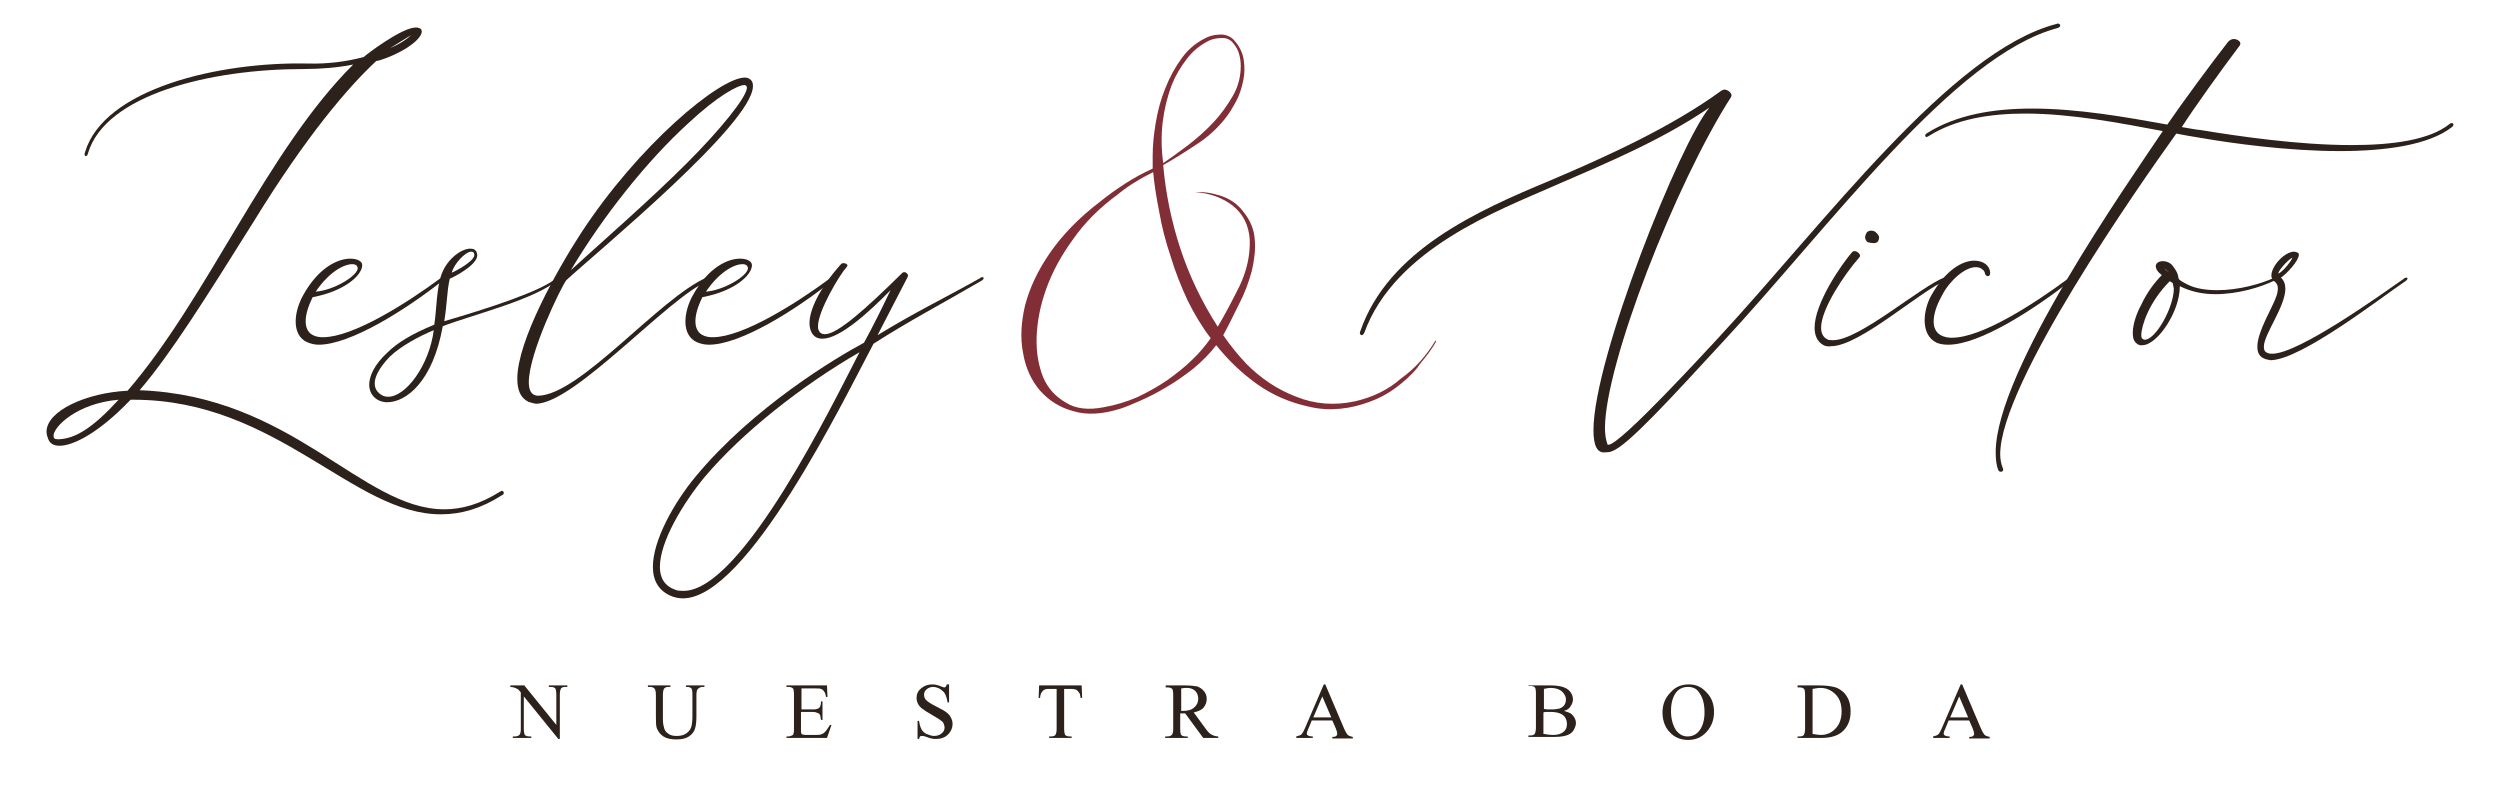
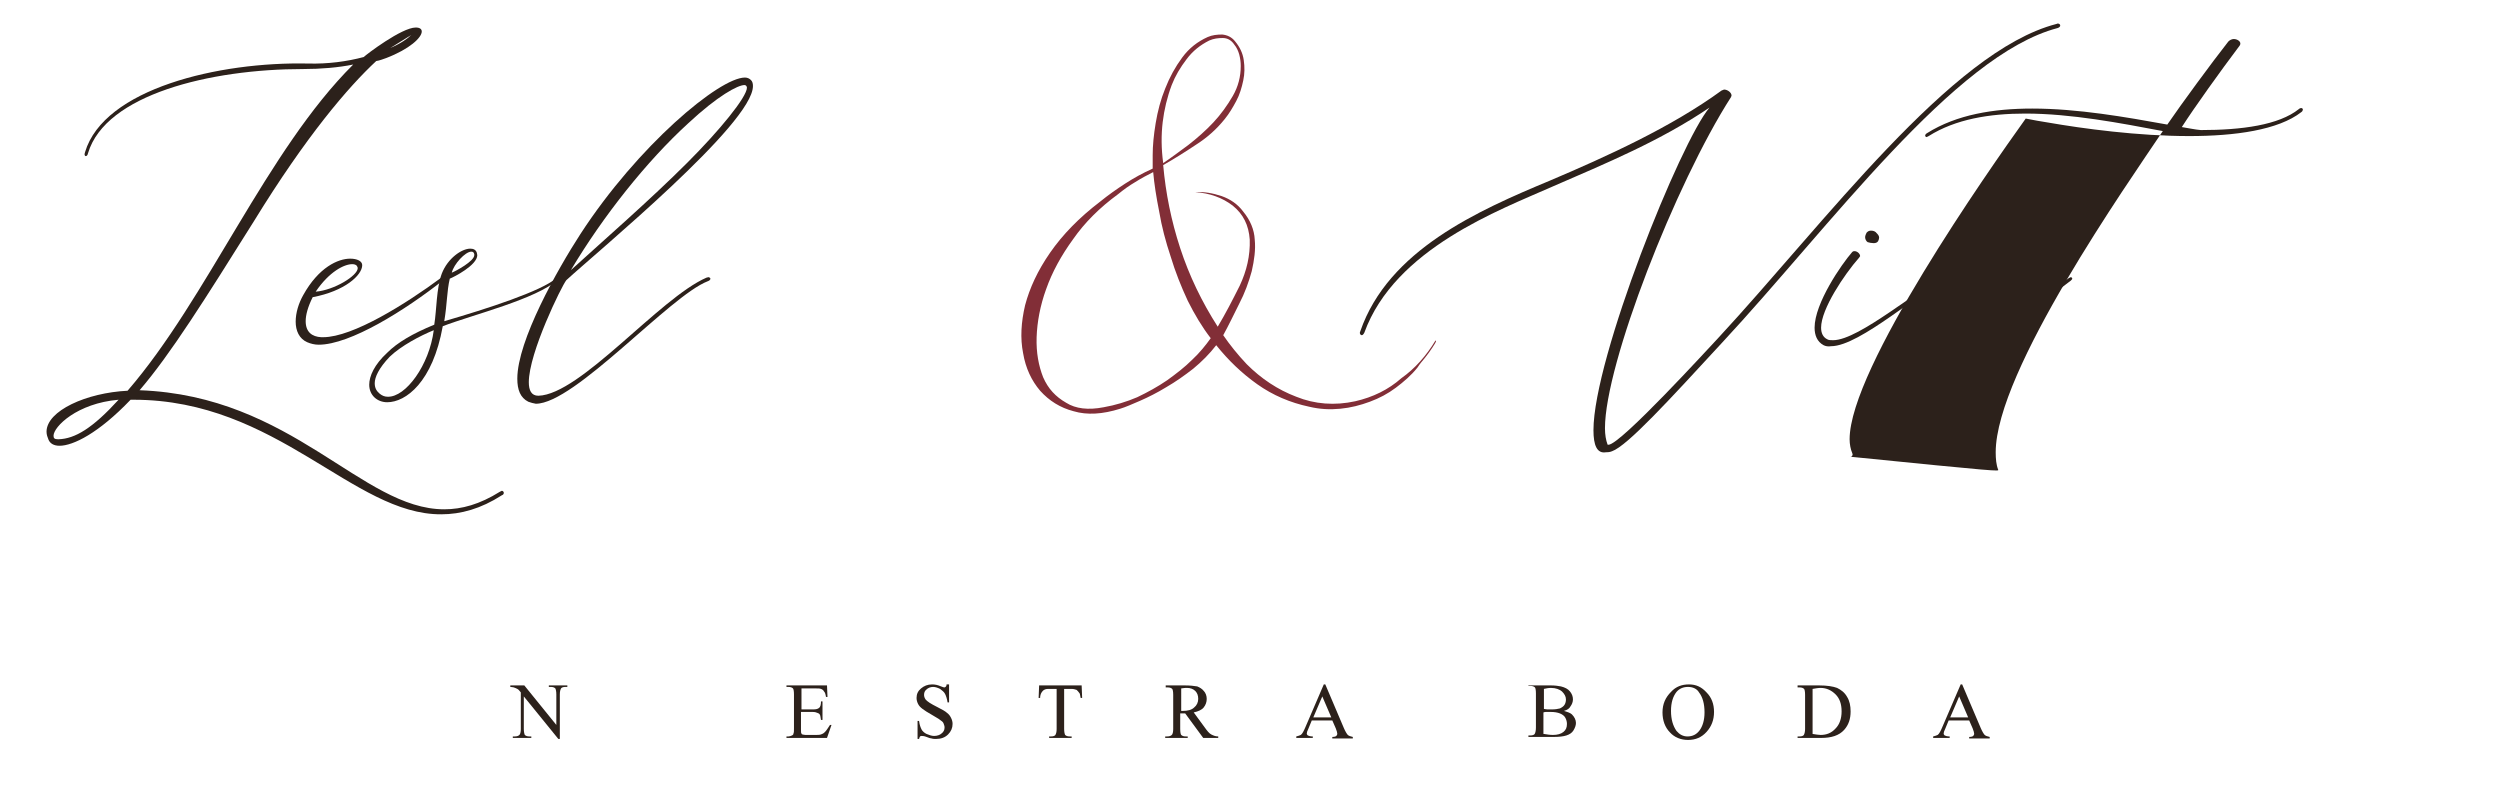
<svg xmlns="http://www.w3.org/2000/svg" id="Layer_1" x="0px" y="0px" viewBox="0 0 499.7 161" style="enable-background:new 0 0 499.7 161;" xml:space="preserve">
  <g>
    <g>
      <g>
        <path style="fill:#2C211B;" d="M102,137h2.8l6.4,7.9v-6.1c0-0.6-0.1-1-0.2-1.2c-0.2-0.2-0.5-0.3-0.9-0.3h-0.4V137h3.7v0.3h-0.4    c-0.4,0-0.8,0.1-0.9,0.4c-0.1,0.2-0.2,0.5-0.2,1.1v8.9h-0.3l-6.9-8.5v6.5c0,0.6,0.1,1,0.2,1.2c0.2,0.2,0.5,0.3,0.9,0.3h0.4v0.3    h-3.7v-0.3h0.4c0.4,0,0.8-0.1,1-0.4c0.1-0.2,0.2-0.5,0.2-1.1v-7.3c-0.3-0.4-0.5-0.6-0.7-0.7c-0.2-0.1-0.4-0.2-0.7-0.3    c-0.1,0-0.4-0.1-0.7-0.1V137z" />
-         <path style="fill:#2C211B;" d="M137.1,137.3V137h3.7v0.3h-0.4c-0.4,0-0.7,0.2-1,0.5c-0.1,0.2-0.2,0.5-0.2,1.1v4.3    c0,1.1-0.1,1.9-0.3,2.5c-0.2,0.6-0.6,1.1-1.2,1.5c-0.6,0.4-1.4,0.6-2.5,0.6c-1.1,0-2-0.2-2.6-0.6c-0.6-0.4-1-0.9-1.3-1.6    c-0.2-0.5-0.2-1.3-0.2-2.6v-4.1c0-0.6-0.1-1.1-0.3-1.3c-0.2-0.2-0.5-0.3-0.9-0.3h-0.4V137h4.5v0.3h-0.4c-0.4,0-0.7,0.1-0.9,0.4    c-0.1,0.2-0.2,0.6-0.2,1.2v4.6c0,0.4,0,0.9,0.1,1.4c0.1,0.5,0.2,0.9,0.4,1.2c0.2,0.3,0.5,0.5,0.8,0.7c0.4,0.2,0.8,0.3,1.4,0.3    c0.7,0,1.3-0.1,1.8-0.4c0.5-0.3,0.9-0.7,1.1-1.2c0.2-0.5,0.3-1.3,0.3-2.4v-4.3c0-0.7-0.1-1.1-0.2-1.2c-0.2-0.2-0.5-0.3-0.9-0.3    H137.1z" />
        <path style="fill:#2C211B;" d="M160.2,137.6v4.2h2.3c0.6,0,1-0.1,1.2-0.3c0.3-0.2,0.4-0.7,0.4-1.3h0.3v3.7h-0.3    c-0.1-0.5-0.1-0.8-0.2-1c-0.1-0.2-0.2-0.3-0.5-0.4c-0.2-0.1-0.5-0.2-1-0.2h-2.3v3.5c0,0.5,0,0.7,0.1,0.8c0,0.1,0.1,0.2,0.2,0.2    s0.3,0.1,0.6,0.1h1.8c0.6,0,1,0,1.3-0.1c0.3-0.1,0.5-0.2,0.8-0.5c0.3-0.3,0.6-0.8,1-1.4h0.3l-0.9,2.6h-8.1v-0.3h0.4    c0.2,0,0.5-0.1,0.7-0.2c0.2-0.1,0.3-0.2,0.3-0.4c0.1-0.2,0.1-0.5,0.1-1v-6.8c0-0.7-0.1-1.1-0.2-1.2c-0.2-0.2-0.5-0.3-0.9-0.3    h-0.4V137h8.1l0.1,2.3h-0.3c-0.1-0.6-0.2-0.9-0.4-1.1c-0.1-0.2-0.3-0.4-0.6-0.5c-0.2-0.1-0.6-0.1-1.1-0.1H160.2z" />
        <path style="fill:#2C211B;" d="M189.7,136.8v3.6h-0.3c-0.1-0.7-0.3-1.3-0.5-1.7c-0.2-0.4-0.6-0.7-1-1c-0.4-0.2-0.9-0.4-1.4-0.4    c-0.5,0-1,0.2-1.3,0.5c-0.4,0.3-0.5,0.7-0.5,1.1c0,0.3,0.1,0.6,0.3,0.9c0.3,0.4,1.1,0.9,2.3,1.5c1,0.5,1.7,0.9,2,1.2    c0.4,0.3,0.6,0.6,0.8,1c0.2,0.4,0.3,0.8,0.3,1.2c0,0.8-0.3,1.5-0.9,2.1c-0.6,0.6-1.4,0.9-2.4,0.9c-0.3,0-0.6,0-0.9-0.1    c-0.2,0-0.5-0.1-1-0.3c-0.5-0.2-0.8-0.2-1-0.2c-0.1,0-0.2,0-0.3,0.1c-0.1,0.1-0.1,0.2-0.2,0.5h-0.3v-3.6h0.3    c0.1,0.8,0.3,1.3,0.5,1.7c0.2,0.4,0.6,0.7,1,0.9c0.5,0.2,1,0.4,1.5,0.4c0.6,0,1.2-0.2,1.5-0.5c0.4-0.3,0.6-0.7,0.6-1.2    c0-0.3-0.1-0.5-0.2-0.8c-0.1-0.3-0.4-0.5-0.7-0.7c-0.2-0.2-0.8-0.5-1.6-1c-0.9-0.5-1.5-0.9-1.9-1.2c-0.4-0.3-0.7-0.6-0.9-1    c-0.2-0.4-0.3-0.8-0.3-1.2c0-0.8,0.3-1.4,0.9-1.9c0.6-0.5,1.3-0.8,2.2-0.8c0.6,0,1.1,0.1,1.8,0.4c0.3,0.1,0.5,0.2,0.6,0.2    c0.1,0,0.2,0,0.3-0.1c0.1-0.1,0.2-0.2,0.2-0.5H189.7z" />
        <path style="fill:#2C211B;" d="M216.2,137l0.1,2.5h-0.3c-0.1-0.4-0.1-0.7-0.2-0.9c-0.2-0.3-0.4-0.5-0.6-0.7    c-0.3-0.1-0.6-0.2-1-0.2h-1.5v8c0,0.6,0.1,1,0.2,1.2c0.2,0.2,0.5,0.3,0.9,0.3h0.4v0.3h-4.5v-0.3h0.4c0.4,0,0.8-0.1,0.9-0.4    c0.1-0.2,0.2-0.5,0.2-1.1v-8h-1.3c-0.5,0-0.8,0-1,0.1c-0.3,0.1-0.5,0.3-0.7,0.6c-0.2,0.3-0.3,0.7-0.3,1.1h-0.3l0.1-2.5H216.2z" />
        <path style="fill:#2C211B;" d="M243.3,147.5h-2.8l-3.6-4.9c-0.3,0-0.5,0-0.6,0c-0.1,0-0.1,0-0.2,0c-0.1,0-0.2,0-0.2,0v3.1    c0,0.7,0.1,1.1,0.2,1.2c0.2,0.2,0.5,0.3,0.9,0.3h0.4v0.3h-4.5v-0.3h0.4c0.4,0,0.8-0.1,1-0.4c0.1-0.2,0.2-0.5,0.2-1.1v-6.8    c0-0.7-0.1-1.1-0.2-1.2c-0.2-0.2-0.5-0.3-0.9-0.3h-0.4V137h3.8c1.1,0,1.9,0.1,2.5,0.2c0.5,0.2,1,0.5,1.3,0.9    c0.4,0.4,0.6,1,0.6,1.6c0,0.6-0.2,1.2-0.6,1.7c-0.4,0.5-1.1,0.8-2,1l2.2,3c0.5,0.7,0.9,1.2,1.3,1.4c0.4,0.2,0.8,0.4,1.4,0.4    V147.5z M235.9,142.1c0.1,0,0.2,0,0.3,0c0.1,0,0.1,0,0.2,0c1,0,1.8-0.2,2.3-0.7c0.5-0.4,0.8-1,0.8-1.7c0-0.7-0.2-1.2-0.6-1.6    c-0.4-0.4-1-0.6-1.6-0.6c-0.3,0-0.7,0-1.2,0.1V142.1z" />
        <path style="fill:#2C211B;" d="M266.3,144h-4.1l-0.7,1.7c-0.2,0.4-0.3,0.7-0.3,0.9c0,0.2,0.1,0.3,0.2,0.4c0.2,0.1,0.5,0.2,1,0.2    v0.3h-3.3v-0.3c0.4-0.1,0.7-0.2,0.9-0.3c0.3-0.2,0.6-0.8,0.9-1.5l3.7-8.6h0.3l3.7,8.7c0.3,0.7,0.6,1.2,0.8,1.4    c0.2,0.2,0.6,0.3,1,0.4v0.3h-4.1v-0.3c0.4,0,0.7-0.1,0.8-0.2s0.2-0.3,0.2-0.4c0-0.2-0.1-0.6-0.3-1.1L266.3,144z M266.1,143.4    l-1.8-4.2l-1.8,4.2H266.1z" />
        <path style="fill:#2C211B;" d="M312.6,142.1c0.7,0.2,1.3,0.4,1.6,0.7c0.5,0.5,0.8,1.1,0.8,1.7c0,0.5-0.2,1-0.5,1.5    c-0.3,0.5-0.8,0.8-1.4,1c-0.6,0.2-1.5,0.3-2.6,0.3h-5v-0.3h0.4c0.4,0,0.8-0.1,0.9-0.4c0.1-0.2,0.2-0.6,0.2-1.2v-6.8    c0-0.7-0.1-1.1-0.2-1.2c-0.2-0.2-0.5-0.3-0.9-0.3h-0.4V137h4.5c0.8,0,1.5,0.1,2,0.2c0.8,0.2,1.4,0.5,1.8,1s0.6,1,0.6,1.6    c0,0.5-0.2,1-0.5,1.4C313.7,141.6,313.3,141.9,312.6,142.1z M308.6,141.7c0.2,0,0.4,0.1,0.7,0.1c0.2,0,0.5,0,0.8,0    c0.8,0,1.3-0.1,1.7-0.2c0.4-0.2,0.7-0.4,0.9-0.7c0.2-0.3,0.3-0.7,0.3-1.1c0-0.6-0.3-1.1-0.8-1.6c-0.5-0.4-1.2-0.7-2.2-0.7    c-0.5,0-1,0.1-1.4,0.2V141.7z M308.6,146.7c0.6,0.1,1.2,0.2,1.8,0.2c0.9,0,1.6-0.2,2.1-0.6s0.7-0.9,0.7-1.6    c0-0.4-0.1-0.8-0.3-1.2c-0.2-0.4-0.6-0.7-1.1-0.9c-0.5-0.2-1.1-0.3-1.9-0.3c-0.3,0-0.6,0-0.8,0c-0.2,0-0.4,0-0.6,0.1V146.7z" />
        <path style="fill:#2C211B;" d="M337.6,136.8c1.4,0,2.5,0.5,3.5,1.6c1,1,1.5,2.3,1.5,3.9c0,1.6-0.5,2.9-1.5,4    c-1,1.1-2.2,1.6-3.7,1.6c-1.4,0-2.7-0.5-3.6-1.5c-1-1-1.5-2.4-1.5-4c0-1.7,0.6-3,1.7-4.1C335,137.2,336.2,136.8,337.6,136.8z     M337.4,137.3c-0.9,0-1.7,0.3-2.3,1c-0.7,0.9-1.1,2.1-1.1,3.8c0,1.7,0.4,3,1.1,4c0.6,0.7,1.3,1.1,2.2,1.1c1,0,1.8-0.4,2.4-1.2    c0.6-0.8,1-2,1-3.6c0-1.8-0.4-3.1-1.1-4C339.2,137.7,338.4,137.3,337.4,137.3z" />
        <path style="fill:#2C211B;" d="M359.3,147.5v-0.3h0.4c0.4,0,0.8-0.1,0.9-0.4c0.1-0.2,0.2-0.6,0.2-1.1v-6.8c0-0.7-0.1-1.1-0.2-1.2    c-0.2-0.2-0.5-0.3-0.9-0.3h-0.4V137h4.3c1.6,0,2.8,0.2,3.6,0.5c0.8,0.4,1.5,0.9,2,1.8c0.5,0.8,0.7,1.8,0.7,2.9    c0,1.5-0.4,2.7-1.3,3.7c-1,1.1-2.5,1.6-4.6,1.6H359.3z M362.3,146.7c0.7,0.1,1.2,0.2,1.6,0.2c1.2,0,2.2-0.4,3-1.3    c0.8-0.8,1.2-2,1.2-3.4c0-1.5-0.4-2.6-1.2-3.4c-0.8-0.8-1.8-1.3-3-1.3c-0.5,0-1,0.1-1.6,0.2V146.7z" />
        <path style="fill:#2C211B;" d="M393.6,144h-4.1l-0.7,1.7c-0.2,0.4-0.3,0.7-0.3,0.9c0,0.2,0.1,0.3,0.2,0.4c0.2,0.1,0.5,0.2,1,0.2    v0.3h-3.3v-0.3c0.4-0.1,0.7-0.2,0.9-0.3c0.3-0.2,0.6-0.8,0.9-1.5l3.7-8.6h0.3l3.7,8.7c0.3,0.7,0.6,1.2,0.8,1.4    c0.2,0.2,0.6,0.3,1,0.4v0.3h-4.1v-0.3c0.4,0,0.7-0.1,0.8-0.2s0.2-0.3,0.2-0.4c0-0.2-0.1-0.6-0.3-1.1L393.6,144z M393.4,143.4    l-1.8-4.2l-1.8,4.2H393.4z" />
      </g>
    </g>
    <g>
      <g>
        <path style="fill:#822E37;" d="M286.9,68.1c0.2-0.1,0.2,0.1-0.1,0.6c-0.3,0.5-0.7,1.1-1.2,1.8c-0.5,0.7-1,1.3-1.5,1.9    c-0.5,0.6-0.7,1-0.8,1.1c-1.2,1.5-2.7,2.8-4.3,4c-1.6,1.2-3.3,2.1-5.2,2.8c-1.9,0.7-3.8,1.2-5.9,1.4c-2.1,0.2-4.1,0.1-6.2-0.4    c-3.8-0.8-7.3-2.3-10.4-4.5c-3.1-2.2-5.8-4.8-8.2-7.8c-1.3,1.7-2.9,3.3-4.6,4.7c-1.8,1.4-3.5,2.6-5.4,3.7c-1.8,1.1-3.6,2-5.2,2.7    c-1.6,0.7-3,1.3-4,1.6c-3.5,1.1-6.6,1.3-9.3,0.5c-2.7-0.7-4.9-2.1-6.7-4.1c-1.7-2-2.9-4.5-3.4-7.5c-0.6-3-0.4-6.2,0.4-9.6    c0.9-3.4,2.5-6.9,5-10.5c2.5-3.6,5.8-7,10-10.2c1.6-1.3,3.3-2.5,5-3.6c1.7-1.1,3.5-2.1,5.5-3v-2.7c0-1.9,0.2-4,0.6-6.4    c0.4-2.4,1-4.7,1.9-6.9c0.9-2.3,2-4.3,3.4-6.2c1.4-1.9,3.1-3.2,5.1-4.1c0.9-0.4,1.9-0.5,2.9-0.5c1,0.1,1.9,0.5,2.6,1.4    c0.9,1.1,1.5,2.3,1.7,3.7c0.2,1.4,0.2,2.7-0.1,4.1c-0.3,1.4-0.7,2.8-1.4,4.1c-0.7,1.3-1.4,2.5-2.3,3.6c-1.6,2-3.5,3.7-5.7,5.1    c-2.1,1.4-4.3,2.8-6.6,4.1c0.5,5.6,1.6,11.1,3.4,16.6c1.8,5.5,4.3,10.7,7.5,15.7c1.5-2.5,2.9-5.2,4.4-8.2c1.4-3,2.1-6,2-9.2    c-0.2-2.9-1.3-5.1-3.4-6.8c-2.1-1.6-4.6-2.5-7.5-2.7c1.8-0.1,3.5,0.2,5.3,0.8c1.7,0.6,3.2,1.6,4.3,3.1c1.4,1.7,2.2,3.6,2.3,5.6    c0.2,2-0.1,4.1-0.6,6.3c-0.6,2.2-1.4,4.4-2.5,6.5c-1.1,2.2-2.1,4.3-3.2,6.3c1.3,1.9,2.9,3.9,4.7,5.8c2.9,2.9,6.2,5.1,9.9,6.5    c3.7,1.5,7.7,1.8,11.8,0.9c3.5-0.8,6.6-2.3,9.2-4.6C282.8,73.7,285.1,71.1,286.9,68.1z M220.6,81.4c2.3-0.4,4.6-1.1,6.7-2    c2.1-1,4.1-2.1,6-3.4c1.8-1.3,3.5-2.6,5-4.1c1.5-1.4,2.7-2.9,3.7-4.3c-1.7-2.2-3.2-4.7-4.6-7.5c-1.3-2.8-2.5-5.8-3.4-8.8    c-1-3-1.8-6-2.3-9c-0.6-3-1-5.6-1.2-7.9c-1.2,0.6-2.5,1.3-3.6,2c-1.2,0.7-2.3,1.5-3.4,2.4c-3.7,2.7-6.7,5.7-9,9    c-2.4,3.3-4.2,6.6-5.4,10c-1.2,3.3-1.8,6.6-1.9,9.6c-0.1,3.1,0.4,5.7,1.3,8c1,2.3,2.5,3.9,4.6,5.1C215,81.7,217.5,82,220.6,81.4z     M234.2,17c-0.9,2.4-1.5,4.9-1.8,7.4c-0.3,2.5-0.3,5.3,0.1,8.2c1.5-1,3.1-2.2,5-3.6c1.8-1.4,3.5-2.9,5-4.5    c1.5-1.6,2.8-3.4,3.9-5.3c1.1-1.9,1.6-3.9,1.6-6c0-0.8-0.1-1.5-0.3-2.3c-0.2-0.7-0.5-1.4-1-2c-0.6-0.9-1.4-1.3-2.3-1.3    c-0.9,0-1.8,0.1-2.7,0.5c-1.8,0.9-3.3,2.1-4.5,3.7C235.9,13.5,234.9,15.2,234.2,17z" />
      </g>
      <g>
        <g>
          <path style="fill:#2C211B;" d="M26.7,79.9h-0.6c-6.4,6.7-11.5,9.2-14.2,9.2c-1.2,0-1.9-0.5-2.2-1.2c-0.2-0.5-0.4-1-0.4-1.6     c0-4.2,8-7.8,16.2-8.2c16-18.5,27.8-48,45.1-65.2c-3,0.6-6.4,0.9-10,0.9c-18.6,0-39.5,5.1-43,16.8c-0.1,0.5-0.3,0.6-0.5,0.6     c-0.1,0-0.2-0.2-0.2-0.4l0.1-0.4c3.8-12.7,26.8-18.1,44.6-17.7c4,0.1,7.7-0.4,11.1-1.3c0.5-0.5,7.6-5.9,10.4-5.9     c0.8,0,1.2,0.3,1.2,0.8c0,1.2-2.4,3.5-7.1,5.3c-0.6,0.2-1.3,0.5-2,0.6c-5.6,5.2-14,15-24.5,32.1C41.1,59.6,34.1,70.8,27.9,78     c30.6,1.1,44.4,23.8,60.9,23.8c3.5,0,7.1-1,11.1-3.5l0.4-0.2c0.2,0,0.4,0.2,0.4,0.4c0,0.2-0.1,0.4-0.4,0.5     c-4.2,2.7-8.2,3.8-12.1,3.8C70.6,102.9,55.4,79.9,26.7,79.9z M23.7,79.9c-8.3,0.7-13,5.4-13,7.2c0,0.5,0.2,0.7,0.9,0.7h0.1     C15,87.7,18.5,85.6,23.7,79.9z M82.2,7l-4.2,2.6C80.1,8.7,81.5,7.7,82.2,7z" />
          <path style="fill:#2C211B;" d="M61.4,68.4c-1.6-0.7-2.3-2.3-2.3-4.1s0.6-3.7,1.5-5.3c3.1-5.6,7-7.3,9.4-7.3     c1.4,0,2.4,0.5,2.4,1.3c0,2-3.5,5.2-9.9,6.4c-1,2-1.4,3.6-1.4,4.8c0,2.2,1.3,3.1,3.1,3.2h0.4c5.9,0,16.6-6.7,23.6-11.9l0.4-0.2     c0.2,0,0.3,0.2,0.3,0.2c0,0.2-0.1,0.3-0.3,0.5C81,62,70,68.9,63.7,68.9C62.9,68.9,62.1,68.7,61.4,68.4z M71.5,53.6     c0-0.2-0.1-0.3-0.2-0.5c-0.2-0.2-0.5-0.3-0.9-0.3c-1.6,0-4.6,1.5-7.3,5.5C66.8,58,71.5,55.1,71.5,53.6z" />
          <path style="fill:#2C211B;" d="M73.8,76.9c0-1.7,1-4,3.6-6.4c2-2,5-3.8,9.4-5.6c0.5-3.1,0.4-7.2,1.5-10.2c1.2-3.1,4-5,5.7-5     c0.6,0,1.1,0.2,1.3,0.8l0.1,0.5c0,2-4.7,4.4-5.5,4.7c-0.6,2.6-0.5,4.9-1.1,8.5c8.6-2.5,19.4-6,22.4-8.6c0.1-0.1,0.2-0.1,0.2-0.1     c0.2,0,0.2,0.1,0.2,0.2l-0.1,0.2c-4.3,3.9-17,7-23,9.3c-2,11.2-7.4,15.2-11.1,15.2C75.4,80.4,73.8,79,73.8,76.9z M86.7,66     c-2.7,1.1-6.5,3.1-8.8,5.3c-2.2,2.3-3,4.1-3,5.3c0,1,0.4,1.6,1,2.1c0.5,0.4,1,0.6,1.6,0.6C81.1,79.4,85.8,73,86.7,66z M94.8,51     v-0.2c-0.1-0.4-0.3-0.5-0.6-0.5c-1.2,0-3.5,2.5-3.9,4.2C91.1,54.2,94.8,52.2,94.8,51z" />
          <path style="fill:#2C211B;" d="M105.6,80.3c-1.6-0.8-2.2-2.4-2.2-4.6c0-7.6,8-21.8,12.6-28.9c11.5-17.7,27.8-31.3,32.9-31.3     c0.5,0,0.9,0.2,1.2,0.5c0.3,0.3,0.4,0.7,0.4,1.2c0,7.5-31,33-37.3,38.8c-0.9,1.1-7.5,14.5-7.5,20.4c0,1.6,0.5,2.7,1.9,2.7     c8.4-0.2,24.2-19.5,33.6-23.6l0.4-0.1c0.2,0,0.4,0.2,0.4,0.3c0,0.2-0.2,0.4-0.5,0.5c-7.6,2.9-26.6,24.5-34.4,24.5     C106.6,80.6,106.1,80.5,105.6,80.3z M137.4,32.5c6.4-6.4,11.9-13.1,11.9-15l-0.1-0.3c-0.1-0.1-0.2-0.2-0.4-0.2     c-1.3,0-5.3,2.1-11.3,7.7c-8.2,7.5-16.9,18.4-23.4,29.3C120.8,47.9,129.9,40,137.4,32.5z" />
-           <path style="fill:#2C211B;" d="M139.3,68.4c-1.6-0.7-2.3-2.3-2.3-4.1s0.6-3.7,1.5-5.3c3.1-5.6,7-7.3,9.4-7.3     c1.4,0,2.4,0.5,2.4,1.3c0,2-3.5,5.2-9.9,6.4c-1,2-1.4,3.6-1.4,4.8c0,2.2,1.3,3.1,3.1,3.2h0.4c5.9,0,16.6-6.7,23.6-11.9l0.4-0.2     c0.2,0,0.3,0.2,0.3,0.2c0,0.2-0.1,0.3-0.3,0.5C159,62,148,68.9,141.7,68.9C140.8,68.9,140,68.7,139.3,68.4z M149.5,53.6     c0-0.2-0.1-0.3-0.2-0.5c-0.2-0.2-0.5-0.3-0.9-0.3c-1.6,0-4.6,1.5-7.3,5.5C144.8,58,149.5,55.1,149.5,53.6z" />
-           <path style="fill:#2C211B;" d="M134.6,119.3c-2.9-1-4.1-3.2-4.1-6c0-5.3,4.2-12.8,8.5-18c11.5-13.9,28.1-23.8,33.7-26.8     c1.9-3.5,3.5-6.7,5.3-10.5c-4.2,4.3-10.1,9.7-13.6,9.7c-0.9,0-1.6-0.3-2.1-1.1c-0.3-0.5-0.5-1.2-0.5-2c0-2.7,2-7,6.3-11.8     c0.2-0.2,0.3-0.2,0.5-0.2c0.4,0,0.8,0.2,0.8,0.5l-0.2,0.3c-1.5,1.7-5.7,8.8-5.7,11.8c0,0.3,0,0.5,0.1,0.7     c0.2,0.6,0.6,0.9,1.3,0.9c2.5,0,8.2-5.1,15.4-12.2c0.2-0.2,0.3-0.2,0.5-0.2c0.3,0,0.7,0.4,0.7,0.7l-0.1,0.3L175.4,67     c7.7-4.7,11.7-6.5,20.5-11.4c0.2-0.2,0.3-0.2,0.5-0.2c0.2,0,0.2,0.1,0.2,0.2c0,0.2-0.1,0.3-0.4,0.5c-9.1,5.3-13.9,7.7-21.6,12.6     c-6,11.3-25.2,50.9-38.1,50.9C135.9,119.6,135.3,119.5,134.6,119.3z M171.8,70.4c-11.6,6.7-23.5,16.1-31,25     c-4.2,5.1-8.9,12.8-8.9,17.9c0,2.2,0.9,3.8,3.1,4.6c0.5,0.2,1.1,0.2,1.6,0.2C148.3,118.2,166.6,80.4,171.8,70.4z" />
        </g>
      </g>
      <g>
        <g>
          <path style="fill:#2C211B;" d="M318.5,86c0-14.4,17.4-57.7,23.2-64.5c-9.9,6.7-20.6,11.1-31.4,15.8     c-10.6,4.7-31.5,12.4-37.6,29.2c-0.2,0.4-0.4,0.5-0.5,0.5c-0.2,0-0.4-0.2-0.4-0.5l0.1-0.3c5.6-16.2,23.5-24.1,37.9-30.1     c11.3-4.8,24.3-10.7,34.3-18l0.5-0.2c0.7,0,1.5,0.6,1.5,1.2l-0.1,0.3c-11.1,17.3-25.2,53.4-25.2,66.2c0,1.3,0.2,2.4,0.5,3.2     c0,0.1,0.1,0.1,0.2,0.1c2.4,0,20.1-19.4,21.9-21.3c21.3-23,46.5-57.3,67.6-62.8l0.3-0.1c0.3,0,0.5,0.2,0.5,0.4     c0,0.2-0.2,0.4-0.5,0.5c-20.7,5.4-45.7,39.9-67,62.8c-10.7,11.6-19,20.7-22.1,21.8c-0.5,0.2-0.9,0.2-1.2,0.2     C319.2,90.7,318.5,89,318.5,86z" />
          <path style="fill:#2C211B;" d="M364.5,69c-1.3-0.7-1.8-2-1.8-3.5c0-4.9,5.4-12.7,7.5-15.1c0.2-0.2,0.3-0.2,0.5-0.2     c0.5,0,1.1,0.5,1.1,1l-0.2,0.3c-3,3.4-7.6,10.3-7.6,14c0,1.1,0.4,1.9,1.2,2.3c0.3,0.2,0.7,0.2,1.2,0.2     c5.3,0,17.5-10.8,22.4-12.6l0.4-0.1c0.2,0,0.4,0.1,0.4,0.2c0,0.2-0.2,0.4-0.5,0.5c-4.9,1.8-17.3,13.2-23.1,13.2     C365.4,69.3,364.9,69.2,364.5,69z M373.3,48.4c-0.3-0.2-0.5-0.6-0.5-1c0-0.3,0.2-0.7,0.3-0.9c0.3-0.3,0.5-0.4,0.9-0.4     c0.5,0,0.9,0.2,1.1,0.5c0.2,0.2,0.5,0.5,0.5,0.9c0,0.2-0.1,0.5-0.2,0.7c-0.2,0.3-0.5,0.4-0.9,0.4S373.6,48.5,373.3,48.4z" />
          <path style="fill:#2C211B;" d="M387.1,68.5c-1.7-0.8-2.4-2.5-2.4-4.5c0-1.6,0.5-3.5,1.3-4.9c2.9-5.2,6.3-7,8.6-7     c1.9,0,3.1,1,3.2,2.4c0,0.5-0.2,0.7-0.5,0.7c-0.2,0-0.4-0.2-0.5-0.4c-0.1-0.4-0.2-0.7-0.5-0.9c-0.4-0.4-0.9-0.5-1.4-0.5     c-2.2,0-5.3,2.8-6.7,5.6c-1.3,2.3-1.7,4-1.7,5.3c0,2.2,1.5,3.1,3.3,3.2h0.4c5.9,0,16.3-6.7,23.3-11.9l0.4-0.2     c0.2,0,0.3,0.2,0.3,0.3c0,0.1-0.1,0.2-0.3,0.4c-7.4,5.8-18.2,12.8-24.5,12.8C388.6,68.9,387.8,68.8,387.1,68.5z" />
-           <path style="fill:#2C211B;" d="M399.4,93.9c-0.4-1-0.5-2.2-0.5-3.5c0-16.2,26.3-53.6,33.4-64.2c-8.5-1.6-18.3-3.5-27.5-3.5     c-7.1,0-13.9,1.1-19.3,4.5l-0.4,0.2c-0.2,0-0.3-0.2-0.3-0.3c0-0.2,0.2-0.4,0.4-0.5c5.9-3.7,13.3-4.9,21-4.9     c9.1,0,18.7,1.7,27,3.2c2.8-4.1,8.9-12.4,12.2-16.6c0.3-0.3,0.7-0.5,1.1-0.5c0.6,0,1.3,0.4,1.3,0.9c0,0.2-0.1,0.4-0.2,0.5     c-3.7,4.9-9,12.3-11.5,16.2c1.3,0.2,2.6,0.5,3.8,0.6c7.3,1.2,19.4,3,30.1,3c8.2,0,15.6-1,19.6-4.2c0.2-0.2,0.4-0.2,0.5-0.2     c0.2,0,0.3,0.2,0.3,0.3s-0.1,0.4-0.3,0.5c-4.6,3.6-13.3,4.8-22.4,4.8c-10.3,0-21.3-1.5-28.2-2.7c-1.4-0.2-2.9-0.5-4.5-0.8     c-7.6,10.6-35.2,50-35.2,64.1c0,1,0.2,2,0.5,2.7l0.1,0.3c0,0.3-0.2,0.5-0.4,0.5C399.7,94.3,399.5,94.2,399.4,93.9z" />
-           <path style="fill:#2C211B;" d="M426.9,68.5c-0.5-0.5-0.6-1.2-0.6-2c0-1.8,0.9-4.2,1.7-5.6c1.1-2.4,2.7-4.5,4.1-5.9     c-0.9-0.7-1.2-1.3-1.2-1.8c0-0.6,0.6-1,1.4-1c0.7,0,1.6,0.3,2.1,1.1c2,2.7-0.2,2,2.7,3.5c1.7,0.9,3.9,1.2,6.1,1.2     c4.2,0,8.6-1.2,11.4-2.5l0.3-0.1c0.2,0,0.3,0.1,0.3,0.2c0,0.1-0.2,0.2-0.4,0.4c-3.1,1.5-7.6,2.8-12,2.8c-2.5,0-4.9-0.5-7.1-1.6     v0.1c0,5-4.5,11.7-7.5,11.7C427.8,69.1,427.3,68.9,426.9,68.5z M434.5,57.7l-0.2-1.1l-0.6-0.4c-4.2,4.2-5.7,9-5.7,10.8     c0,0.4,0.1,0.6,0.2,0.7c0.2,0.1,0.3,0.2,0.5,0.2C430.9,67.9,434.5,61.4,434.5,57.7z M432.6,53.6c0.2,0.3,0.5,0.5,1,0.9     L432.6,53.6z" />
-           <path style="fill:#2C211B;" d="M452.9,71.8c-1.3-0.4-1.7-1.3-1.7-2.5c0-3.1,3.1-7.9,3.8-10.1c0.2-0.5,0.3-1.2,0.3-1.6     c0-0.5-0.2-0.9-0.5-1.2c-0.5-0.3-0.8-0.8-0.8-1.3c0-1.9,2.6-4.8,4.6-4.8l0.4,0.1c0.3,0.1,0.5,0.2,0.5,0.5c0,1.2-2.4,3.8-3.6,4.6     c0.6,0.5,0.9,1.3,0.9,2.2c0,3.6-4.3,9.1-4.3,11.6c0,0.7,0.2,1.1,0.9,1.3c0.2,0.1,0.5,0.1,0.8,0.1c5.3,0,22-12,26.3-15     c0.2-0.2,0.4-0.2,0.5-0.2c0.2,0,0.2,0,0.2,0.2c0,0.1-0.1,0.3-0.4,0.5C476,59.4,459.9,72,453.8,72L452.9,71.8z M458.2,51.5     C458.2,51.4,458.2,51.4,458.2,51.5c-0.9,0.4-2.8,2.6-2.8,3.1v0.1C456.6,54.1,458.2,51.8,458.2,51.5z" />
+           <path style="fill:#2C211B;" d="M399.4,93.9c-0.4-1-0.5-2.2-0.5-3.5c0-16.2,26.3-53.6,33.4-64.2c-8.5-1.6-18.3-3.5-27.5-3.5     c-7.1,0-13.9,1.1-19.3,4.5l-0.4,0.2c-0.2,0-0.3-0.2-0.3-0.3c0-0.2,0.2-0.4,0.4-0.5c5.9-3.7,13.3-4.9,21-4.9     c9.1,0,18.7,1.7,27,3.2c2.8-4.1,8.9-12.4,12.2-16.6c0.3-0.3,0.7-0.5,1.1-0.5c0.6,0,1.3,0.4,1.3,0.9c0,0.2-0.1,0.4-0.2,0.5     c-3.7,4.9-9,12.3-11.5,16.2c1.3,0.2,2.6,0.5,3.8,0.6c8.2,0,15.6-1,19.6-4.2c0.2-0.2,0.4-0.2,0.5-0.2     c0.2,0,0.3,0.2,0.3,0.3s-0.1,0.4-0.3,0.5c-4.6,3.6-13.3,4.8-22.4,4.8c-10.3,0-21.3-1.5-28.2-2.7c-1.4-0.2-2.9-0.5-4.5-0.8     c-7.6,10.6-35.2,50-35.2,64.1c0,1,0.2,2,0.5,2.7l0.1,0.3c0,0.3-0.2,0.5-0.4,0.5C399.7,94.3,399.5,94.2,399.4,93.9z" />
        </g>
      </g>
    </g>
  </g>
</svg>